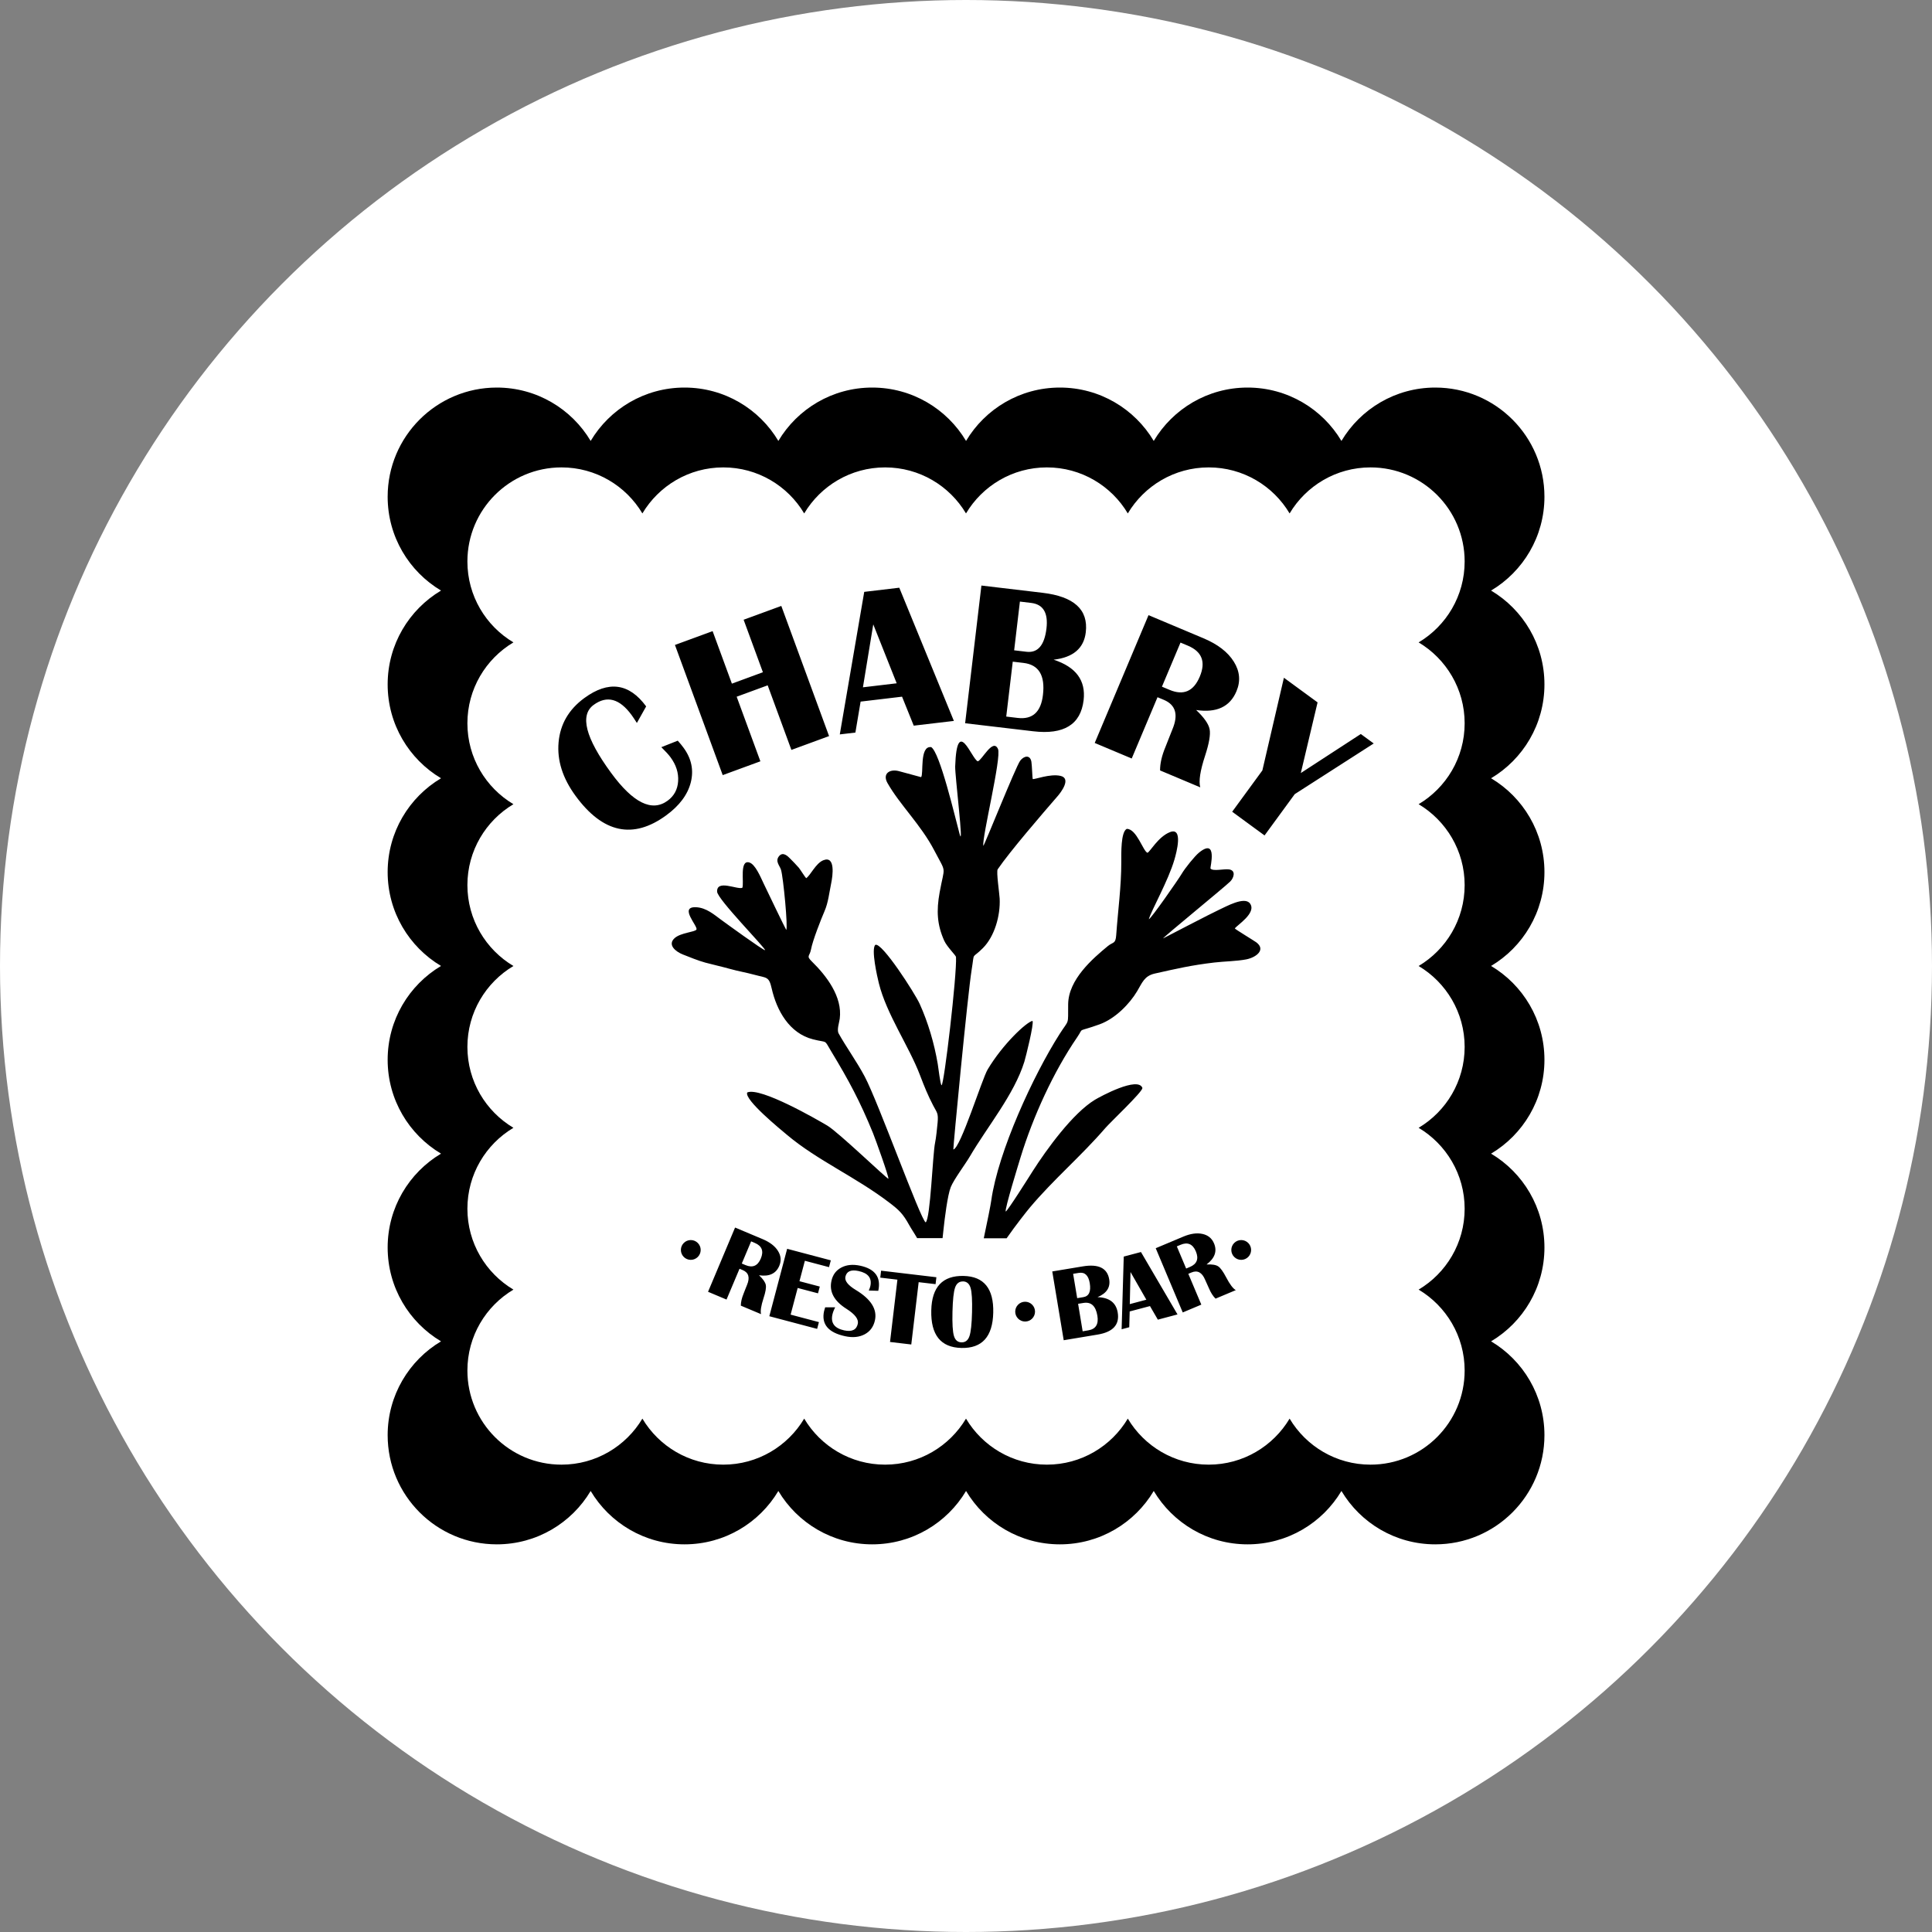
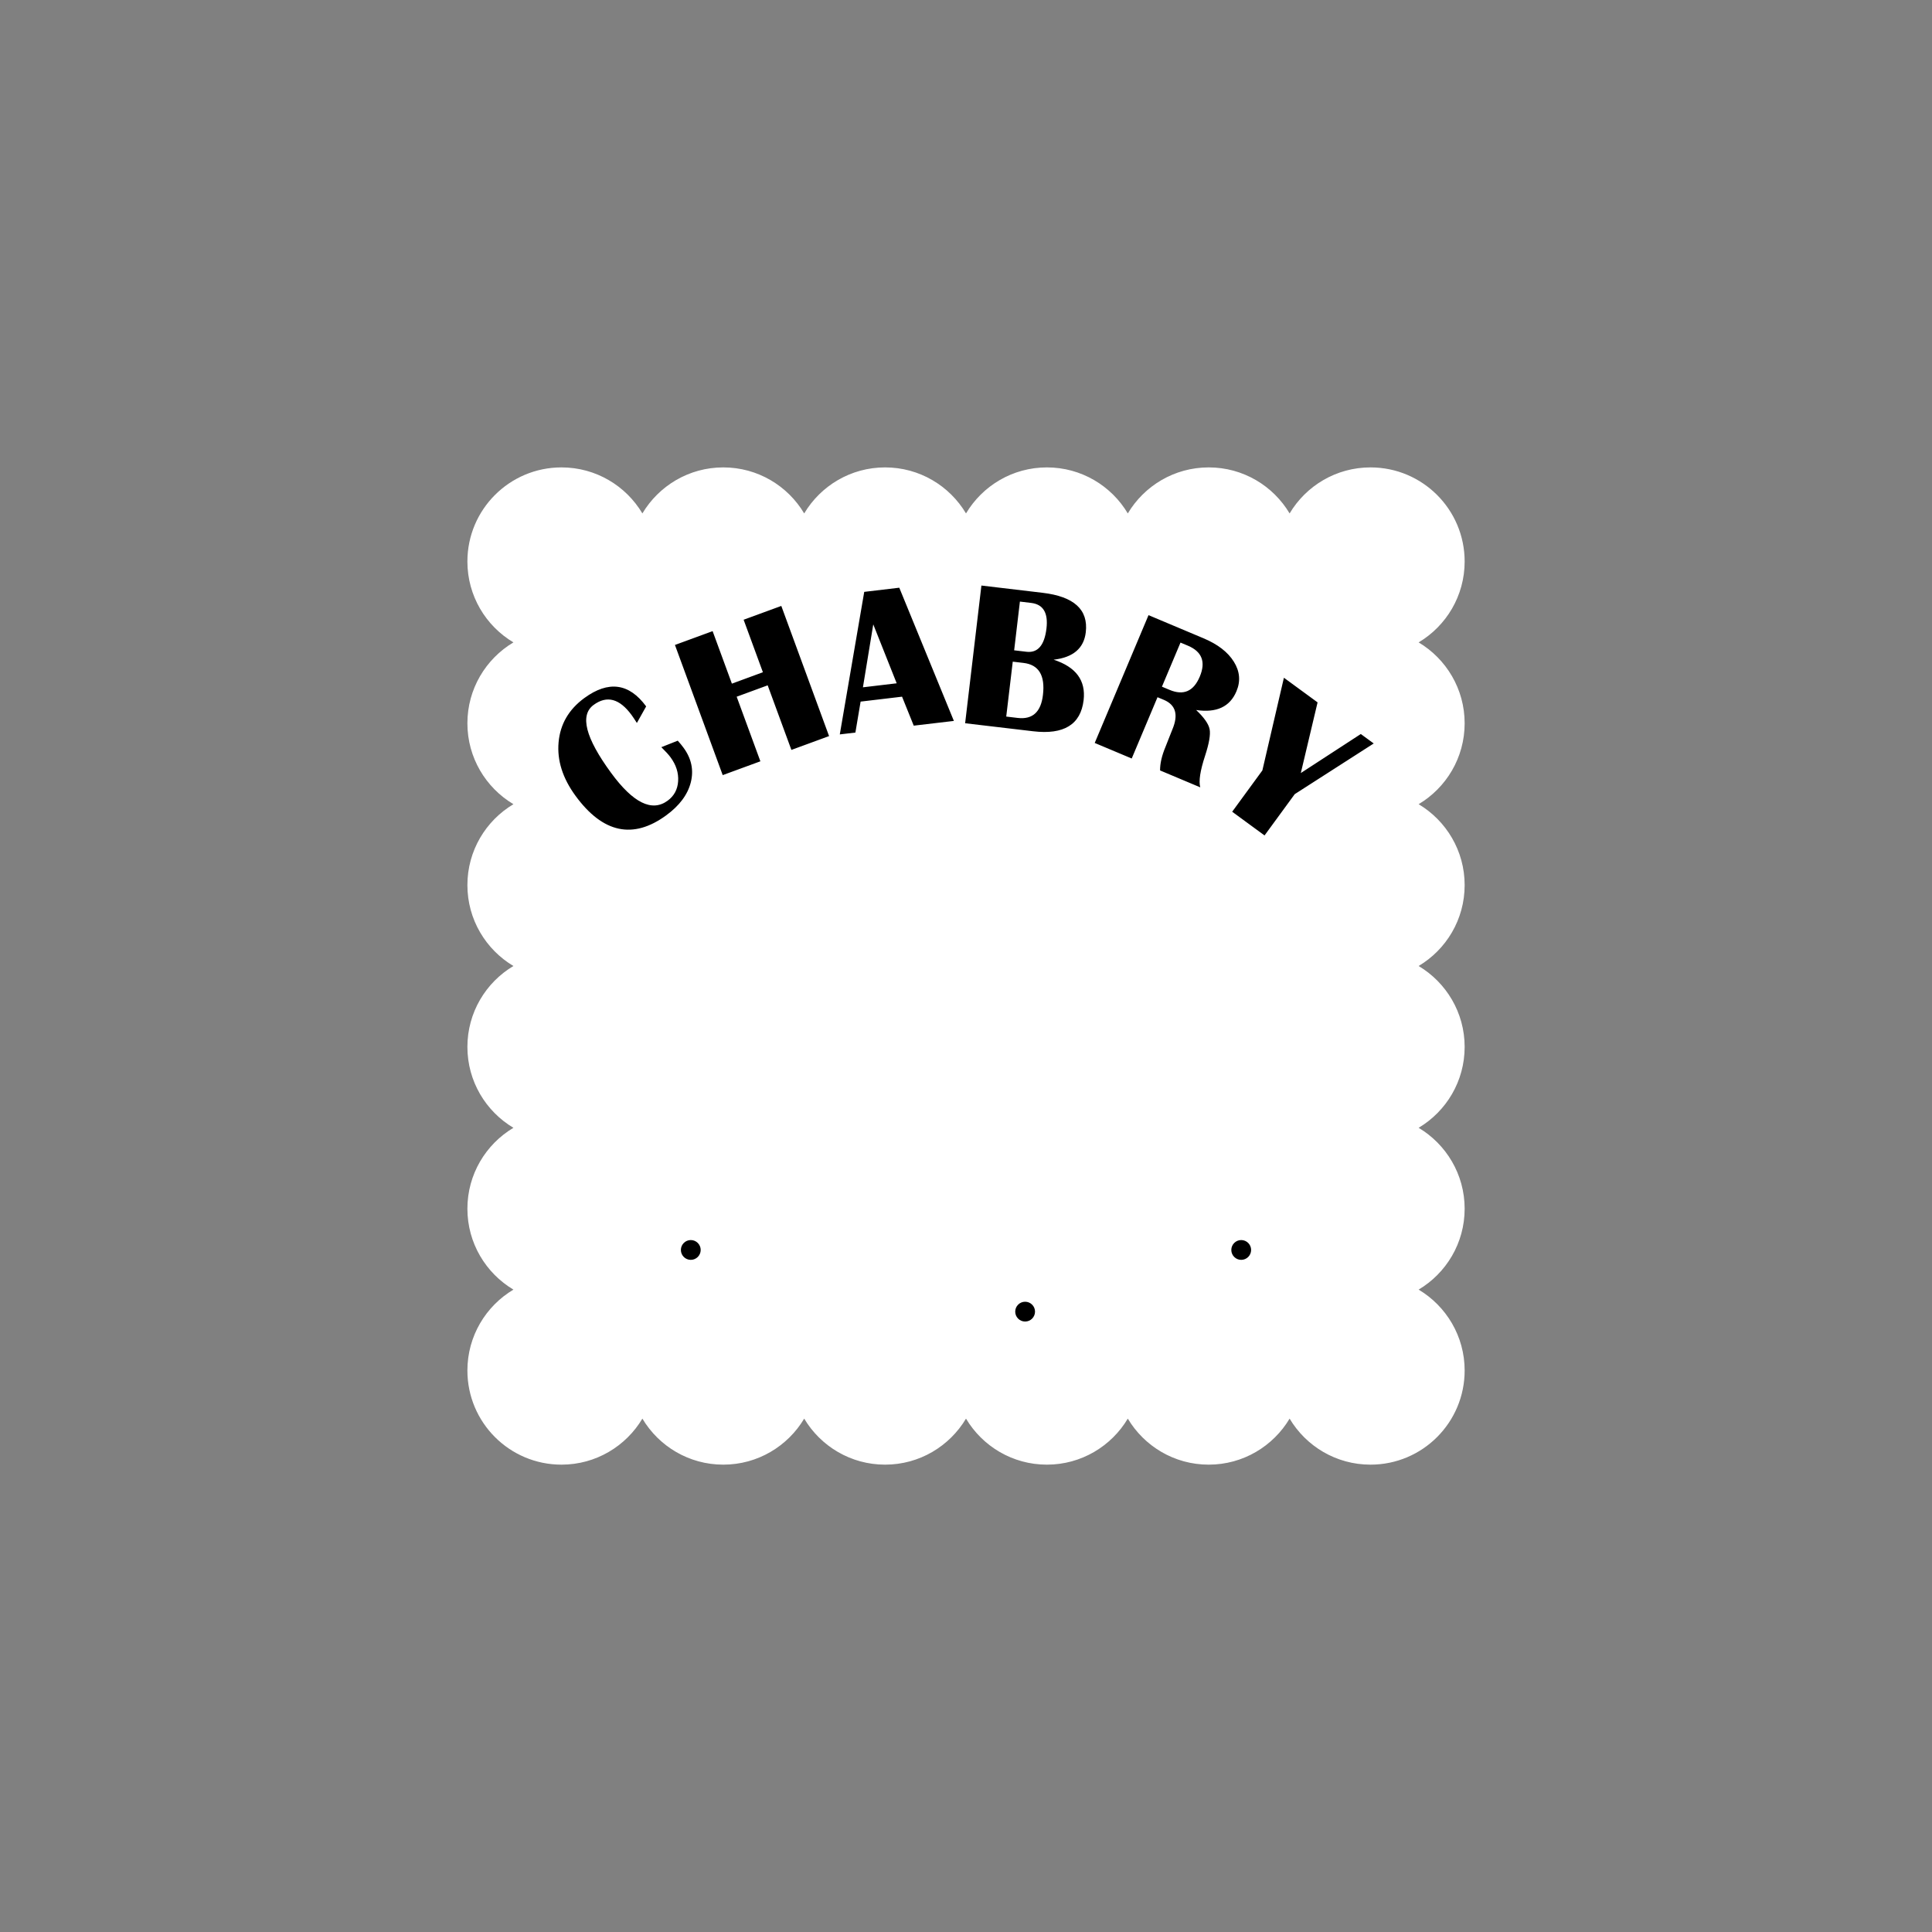
<svg xmlns="http://www.w3.org/2000/svg" id="Warstwa_1" version="1.1" viewBox="0 0 400 400">
  <rect x="0" y="0" width="400" height="400" fill="#808080" stroke="none" />
  <defs>
    <style>
      .st0, .st1 {
        fill: #fff;
      }

      .st1, .st2 {
        fill-rule: evenodd;
      }
    </style>
  </defs>
-   <circle class="st0" cx="200" cy="200" r="200" />
  <g>
-     <path class="st2" d="M308.71,122.27c6.62,3.94,11.05,11.17,11.05,19.43s-4.43,15.49-11.05,19.43c6.62,3.94,11.05,11.17,11.05,19.43s-4.43,15.49-11.05,19.43c6.62,3.94,11.05,11.17,11.05,19.43s-4.43,15.49-11.05,19.43c6.62,3.94,11.05,11.17,11.05,19.43s-4.43,15.49-11.05,19.43c6.62,3.94,11.05,11.17,11.05,19.43,0,12.48-10.12,22.6-22.6,22.6-8.26,0-15.49-4.43-19.43-11.05-3.94,6.62-11.17,11.05-19.43,11.05s-15.49-4.43-19.43-11.05c-3.94,6.62-11.17,11.05-19.43,11.05s-15.49-4.43-19.43-11.05c-3.94,6.62-11.17,11.05-19.43,11.05s-15.49-4.43-19.43-11.05c-3.94,6.62-11.17,11.05-19.43,11.05s-15.49-4.43-19.43-11.05c-3.94,6.62-11.17,11.05-19.43,11.05-12.48,0-22.6-10.12-22.6-22.6,0-8.26,4.43-15.49,11.05-19.43-6.62-3.94-11.05-11.17-11.05-19.43s4.43-15.49,11.05-19.43c-6.62-3.94-11.05-11.17-11.05-19.43s4.43-15.49,11.05-19.43c-6.62-3.94-11.05-11.17-11.05-19.43s4.43-15.49,11.05-19.43c-6.62-3.94-11.05-11.17-11.05-19.43s4.43-15.49,11.05-19.43c-6.62-3.94-11.05-11.17-11.05-19.43,0-12.48,10.12-22.6,22.6-22.6,8.26,0,15.49,4.43,19.43,11.05,3.94-6.62,11.17-11.05,19.43-11.05s15.49,4.43,19.43,11.05c3.94-6.62,11.17-11.05,19.43-11.05s15.49,4.43,19.43,11.05c3.94-6.62,11.17-11.05,19.43-11.05s15.49,4.43,19.43,11.05c3.94-6.62,11.17-11.05,19.43-11.05s15.49,4.43,19.43,11.05c3.94-6.62,11.17-11.05,19.43-11.05,12.48,0,22.6,10.12,22.6,22.6,0,8.26-4.43,15.49-11.05,19.43" />
    <path class="st1" d="M293.71,133c5.7,3.4,9.53,9.63,9.53,16.75s-3.82,13.35-9.53,16.75c5.7,3.4,9.53,9.63,9.53,16.75s-3.82,13.35-9.53,16.75c5.7,3.4,9.53,9.63,9.53,16.75s-3.82,13.35-9.53,16.75c5.7,3.4,9.53,9.63,9.53,16.75s-3.82,13.35-9.53,16.75c5.7,3.4,9.53,9.63,9.53,16.75,0,10.76-8.72,19.49-19.49,19.49-7.12,0-13.35-3.82-16.75-9.53-3.4,5.7-9.63,9.53-16.75,9.53s-13.35-3.82-16.75-9.53c-3.4,5.7-9.63,9.53-16.75,9.53s-13.35-3.82-16.75-9.53c-3.4,5.7-9.63,9.53-16.75,9.53s-13.35-3.82-16.75-9.53c-3.4,5.7-9.63,9.53-16.75,9.53s-13.35-3.82-16.75-9.53c-3.4,5.7-9.63,9.53-16.75,9.53-10.76,0-19.48-8.72-19.48-19.49,0-7.12,3.82-13.35,9.53-16.75-5.71-3.4-9.53-9.63-9.53-16.75s3.82-13.35,9.53-16.75c-5.71-3.4-9.53-9.63-9.53-16.75s3.82-13.35,9.53-16.75c-5.71-3.4-9.53-9.63-9.53-16.75s3.82-13.35,9.53-16.75c-5.71-3.4-9.53-9.63-9.53-16.75s3.82-13.35,9.53-16.75c-5.71-3.4-9.53-9.63-9.53-16.75,0-10.76,8.72-19.48,19.48-19.48,7.12,0,13.35,3.82,16.75,9.53,3.4-5.71,9.63-9.53,16.75-9.53s13.35,3.82,16.75,9.53c3.4-5.71,9.63-9.53,16.75-9.53s13.35,3.82,16.75,9.53c3.4-5.71,9.63-9.53,16.75-9.53s13.35,3.82,16.75,9.53c3.4-5.71,9.63-9.53,16.75-9.53s13.35,3.82,16.75,9.53c3.4-5.71,9.63-9.53,16.75-9.53,10.76,0,19.49,8.72,19.49,19.48,0,7.12-3.82,13.35-9.53,16.75" />
-     <path class="st2" d="M208.42,256.36c1.72-2.49,4.17-5.61,4.83-6.38,4.85-5.77,10.65-10.69,15.56-16.39,1.12-1.3,7.61-7.4,7.72-8.32-.86-2.51-8.73,1.75-9.86,2.44-4.56,2.77-9.96,10.21-12.88,14.79-.62.98-5.19,8.24-5.57,8.34-.23-.53,2.71-10.02,3.09-11.27,2.57-8.37,6.78-17.63,11.71-24.82,1.5-2.19-.29-.9,4.63-2.67,3.29-1.19,6.25-4.29,7.77-6.84,1.04-1.73,1.48-3.18,3.64-3.67,4.55-1.02,7.58-1.73,12.34-2.29,2.12-.25,4.59-.26,6.62-.65,2.05-.4,4.14-2,2.07-3.54-.41-.3-4.39-2.72-4.43-2.86.35-.63,4.58-3.19,3.14-5.17-1.13-1.55-4.99.66-6.39,1.29-1.41.63-11.6,5.94-11.61,5.94.05-.27,12.73-10.62,13.9-11.78.75-.74,1.25-2.3-.25-2.51-1.05-.15-3.33.46-3.84-.19-.1-.16,1.58-6.48-2.36-3.29-.9.73-2.93,3.25-3.61,4.42-.64,1.09-6.33,9.28-6.79,9.38.56-1.92,4.01-7.93,5.3-12.34.42-1.44,1.88-6.81-.94-5.69-2.43.96-4.14,4.12-4.64,4.27-.9-.3-2.24-4.99-4.29-4.95-1.24.64-1.13,5.06-1.13,6.91.01,5.02-.7,10.09-1.05,15.08-.14,1.89-.62,1.36-1.74,2.28-3.09,2.55-8.16,6.89-8.21,12.04-.04,4.52.26,2.98-1.78,6.18-5.4,8.48-12.71,24.28-14.14,34.45-.14,1.01-.79,4.24-1.55,7.82h4.75ZM192.74,154.68c-2.41-.25-1.47,5.65-2.04,6.22,0,0-3.9-1.04-4.43-1.2-2.01-.61-3.65.44-2.52,2.43,2.53,4.47,6.94,8.67,9.66,13.9,2.62,5.03,2.18,2.93,1.13,8.74-.69,3.81-.53,6.69.95,9.99.57,1.27,2.42,3.05,2.44,3.37.22,3.57-2.47,26.55-2.99,26.56-.25-.09-.66-3.64-.79-4.41-.72-4.24-1.99-8.57-3.73-12.42-.99-2.2-7.88-12.91-9.2-12.23-.9.88.41,6.63.73,7.91,1.58,6.41,6.24,13.06,8.52,19.05.93,2.44,1.62,4.15,2.77,6.36.76,1.44,1.06,1.5.88,3.5-.1,1.05-.31,3.17-.52,4.14-.5,2.26-.96,15.78-1.95,16.49-1.05-.53-9.83-24.94-12.62-30.19-1.7-3.19-3.9-6.21-5.4-8.93-.41-.74.12-2.22.23-3.05.59-4.55-2.75-8.88-5.78-11.85-1.22-1.2-.44-1.03-.17-2.49.34-1.85,2.08-6.26,2.81-7.95.76-1.76.96-3.77,1.37-5.76.31-1.49.93-5.78-1.64-4.75-1.57.63-2.66,3.15-3.54,3.71-.16-.1-1.27-1.87-1.52-2.16-.61-.69-1.17-1.27-1.82-1.92-.44-.44-1.48-1.53-2.32-.43-.79,1.04.19,1.91.45,2.77.48,1.59,1.47,12.09,1.08,12.44-.11-.09-4.27-8.73-4.7-9.65-.67-1.43-1.73-3.93-2.93-4.3-2.11-.65-1.05,4.29-1.46,5.24-1.04.42-5.32-1.79-5.22.8.05,1.55,9.92,11.56,9.95,12.13-.5-.03-8.27-5.69-9.16-6.34-1.32-.96-3.02-2.49-5.17-2.57-3.6-.14.46,3.94.1,4.62-.27.53-3.27.64-4.53,1.79-1.54,1.41.3,2.81,1.68,3.36,1.38.55,3.26,1.31,4.69,1.7,1.67.45,3.43.83,5.1,1.3,1.63.46,3.45.77,5.08,1.22,2.53.69,2.99.29,3.56,2.83,1.04,4.57,3.64,9.28,8.55,10.53,3.19.81,2.19-.12,3.82,2.57,3.61,5.97,5.92,10.27,8.61,16.86.48,1.19,3.31,9.02,3.18,9.44-.4-.07-10.38-9.67-12.65-11.01-2.05-1.22-13.84-8.03-16.57-6.86-.71,1.48,7.02,7.76,8.29,8.83,6.25,5.25,14.19,8.68,21.15,14,1.96,1.5,2.77,2.23,4.11,4.66.37.68,1.04,1.65,1.62,2.67h5.27c.05-.51.12-1.11.2-1.85.22-2.08.82-7.04,1.5-8.72.64-1.59,3-4.72,3.96-6.36,3.63-6.2,9.16-12.8,11.27-19.59.29-.95,2.03-7.89,1.69-8.46-1.28.26-6.16,4.82-9.29,10.07-1.18,1.98-5.61,16.31-7.1,16.56-.09-.15,2.96-32.08,3.79-37.21.65-4.01-.11-2.03,2.34-4.5,2.4-2.42,3.63-6.68,3.46-10.25-.05-1.04-.73-5.58-.41-6.05,2.52-3.7,9.29-11.55,12.42-15.16.69-.79,2.86-3.65.6-4.18-2.16-.51-5.44.8-5.77.65-.06-.09-.16-2.96-.27-3.57-.27-1.55-1.59-1.21-2.33-.21-.92,1.25-7.43,17.58-7.62,17.61-.32-1.66,3.82-18.35,3.03-20.06-1.06-2.31-3.32,2.36-4.18,2.56-1.25-.42-4.32-9.62-4.68,1.07-.06,1.79,1.85,17.42.92,14-.96-3.54-4.11-17.05-5.92-18.03" />
    <path d="M284.41,153.93l-16.35,10.49-6.25,8.55-6.7-4.91,6.25-8.55,4.46-19.19,6.97,5.1-3.47,14.63,12.42-8.08,2.68,1.96ZM240.57,142.17l1.55.65c2.91,1.23,5,.32,6.28-2.73s.46-5.17-2.44-6.4l-1.55-.65-3.84,9.12ZM226.65,153.82l11.14-26.46,11.36,4.78c2.96,1.24,5.06,2.86,6.3,4.85,1.25,2,1.43,4.04.54,6.14-1.35,3.21-4.13,4.5-8.34,3.87,1.64,1.55,2.57,2.87,2.79,3.98.21,1.11-.11,2.95-.95,5.52-1.01,3.07-1.34,5.24-.99,6.51l-8.32-3.5c-.01-1.45.37-3.09,1.14-4.92l.62-1.58.79-1.99c1.28-3.05.69-5.08-1.76-6.12l-1.32-.55-5.34,12.69-7.66-3.22ZM209.97,134.64l2.54.3c2.35.28,3.73-1.33,4.15-4.82.38-3.23-.67-4.99-3.16-5.29l-2.34-.28-1.19,10.09ZM208.34,148.36l2.36.28c3.07.36,4.82-1.22,5.23-4.76.48-4.05-.86-6.26-4.03-6.63l-2.22-.26-1.35,11.37ZM199.82,149.74l3.37-28.51,12.65,1.5c6.53.77,9.51,3.49,8.96,8.17-.39,3.32-2.61,5.22-6.66,5.68,4.63,1.51,6.69,4.3,6.21,8.39-.6,5.04-4.09,7.19-10.46,6.43l-14.07-1.66ZM178.66,142.3l6.99-.83-4.85-12.2-2.14,13.03ZM186.19,121.69l11.3,27.57-8.31.98-2.42-6-8.58,1.02-1.08,6.41-3.23.38,5.06-29.51,7.26-.86ZM152.52,144.25l4.91,13.37-7.8,2.86-9.89-26.95,7.8-2.86,3.99,10.87,6.42-2.36-3.99-10.87,7.8-2.86,9.89,26.95-7.8,2.86-4.91-13.37-6.43,2.36ZM136.91,154.7l3.41-1.35c.49.54.89,1.03,1.2,1.46,1.65,2.25,2.14,4.64,1.5,7.18-.65,2.54-2.35,4.81-5.08,6.81-6.87,5.03-13.14,3.68-18.78-4.03-2.68-3.66-3.85-7.36-3.51-11.1.34-3.74,2.11-6.79,5.32-9.14,5.01-3.67,9.28-3.09,12.81,1.72l-1.92,3.43c-.45-.71-.82-1.25-1.09-1.63-2.5-3.42-5.12-4.12-7.86-2.11-2.91,2.13-1.71,6.81,3.6,14.06,4.56,6.23,8.46,8.16,11.71,5.78,1.34-.98,2.07-2.33,2.18-4.04.11-1.72-.41-3.37-1.58-4.96-.37-.51-1-1.2-1.89-2.08" />
-     <path d="M245.58,262.64l.78-.33c1.46-.62,1.87-1.69,1.23-3.22-.64-1.53-1.7-1.99-3.16-1.37l-.78.33,1.93,4.59ZM244.88,271.74l-5.6-13.31,5.71-2.4c1.49-.63,2.81-.81,3.96-.56,1.16.25,1.96.91,2.4,1.96.68,1.61.17,3.07-1.54,4.36,1.13-.05,1.94.08,2.41.4.47.31,1.02,1.08,1.65,2.28.75,1.44,1.42,2.32,1.99,2.64l-4.19,1.76c-.52-.5-.98-1.22-1.37-2.14l-.35-.78-.44-.98c-.64-1.53-1.58-2.04-2.82-1.52l-.66.28,2.69,6.38-3.85,1.62ZM233.92,270l3.42-.91-3.28-5.73-.15,6.64ZM236.22,259.21l7.57,12.93-4.07,1.08-1.63-2.81-4.2,1.11-.09,3.27-1.58.42.44-15.05,3.56-.94ZM223.02,268.77l1.27-.21c1.17-.19,1.62-1.16,1.33-2.91-.27-1.61-1.03-2.32-2.27-2.11l-1.17.19.84,5.04ZM224.16,275.63l1.18-.2c1.53-.26,2.15-1.27,1.86-3.03-.34-2.02-1.29-2.9-2.88-2.64l-1.11.18.94,5.68ZM220.23,277.48l-2.37-14.24,6.32-1.05c3.26-.54,5.08.35,5.47,2.69.27,1.66-.53,2.89-2.42,3.68,2.45.08,3.84,1.14,4.18,3.18.42,2.52-.97,4.04-4.15,4.57l-7.03,1.17ZM199.38,265.31c-.79-.02-1.34.41-1.64,1.27-.3.86-.48,2.53-.54,4.99-.06,2.47.04,4.14.3,5.01.26.88.78,1.32,1.57,1.34.79.02,1.34-.41,1.64-1.27.3-.86.48-2.53.54-4.99.06-2.46-.04-4.13-.3-5.01-.26-.88-.79-1.33-1.57-1.35M199.52,264.17c4.2.1,6.24,2.63,6.12,7.61-.12,4.97-2.31,7.4-6.59,7.3-4.28-.1-6.36-2.69-6.24-7.78.11-4.86,2.35-7.23,6.7-7.13M193.87,264.43l-.17,1.44-3.5-.41-1.53,12.9-4.4-.52,1.53-12.9-3.55-.42.17-1.44,11.46,1.36ZM181.85,267.25l-1.98-.06c.16-.36.27-.67.33-.93.35-1.65-.46-2.68-2.45-3.11-1.57-.34-2.47.06-2.72,1.19-.18.85.54,1.76,2.16,2.74,3.13,1.89,4.45,3.98,3.96,6.26-.29,1.34-1,2.31-2.12,2.91-1.13.6-2.48.74-4.05.4-3.49-.75-4.95-2.48-4.37-5.18.05-.22.13-.49.23-.8h2.07c-.29.56-.47,1.06-.57,1.5-.38,1.75.44,2.84,2.44,3.27,1.61.34,2.55-.11,2.82-1.37.2-.94-.58-1.97-2.35-3.09-2.56-1.62-3.6-3.54-3.11-5.78.27-1.27.95-2.19,2.05-2.77,1.09-.58,2.4-.7,3.9-.38,3.1.67,4.35,2.4,3.75,5.19M172.01,260.95l-.37,1.4-5-1.32-1.12,4.23,4.21,1.11-.37,1.4-4.21-1.11-1.46,5.52,5.86,1.55-.37,1.4-9.9-2.62,3.69-13.96,9.04,2.39ZM153.58,261.6l.78.33c1.46.61,2.52.16,3.16-1.37.64-1.53.23-2.6-1.23-3.22l-.78-.33-1.93,4.59ZM146.59,267.46l5.6-13.31,5.71,2.4c1.49.63,2.55,1.44,3.17,2.44.63,1,.72,2.03.27,3.09-.68,1.61-2.08,2.26-4.19,1.95.83.78,1.29,1.44,1.4,2,.11.56-.05,1.48-.48,2.78-.5,1.54-.67,2.64-.5,3.27l-4.19-1.76c0-.73.19-1.55.57-2.48l.31-.8.4-1c.64-1.53.35-2.56-.89-3.08l-.66-.28-2.69,6.38-3.85-1.62Z" />
    <path class="st2" d="M212.24,269.51c1.13,0,2.05.92,2.05,2.05s-.92,2.05-2.05,2.05-2.05-.92-2.05-2.05.92-2.05,2.05-2.05" />
    <path class="st2" d="M143.02,256.74c1.13,0,2.05.92,2.05,2.05s-.92,2.05-2.05,2.05-2.05-.92-2.05-2.05.92-2.05,2.05-2.05" />
    <path class="st2" d="M256.98,256.74c1.13,0,2.05.92,2.05,2.05s-.92,2.05-2.05,2.05-2.05-.92-2.05-2.05.92-2.05,2.05-2.05" />
  </g>
</svg>